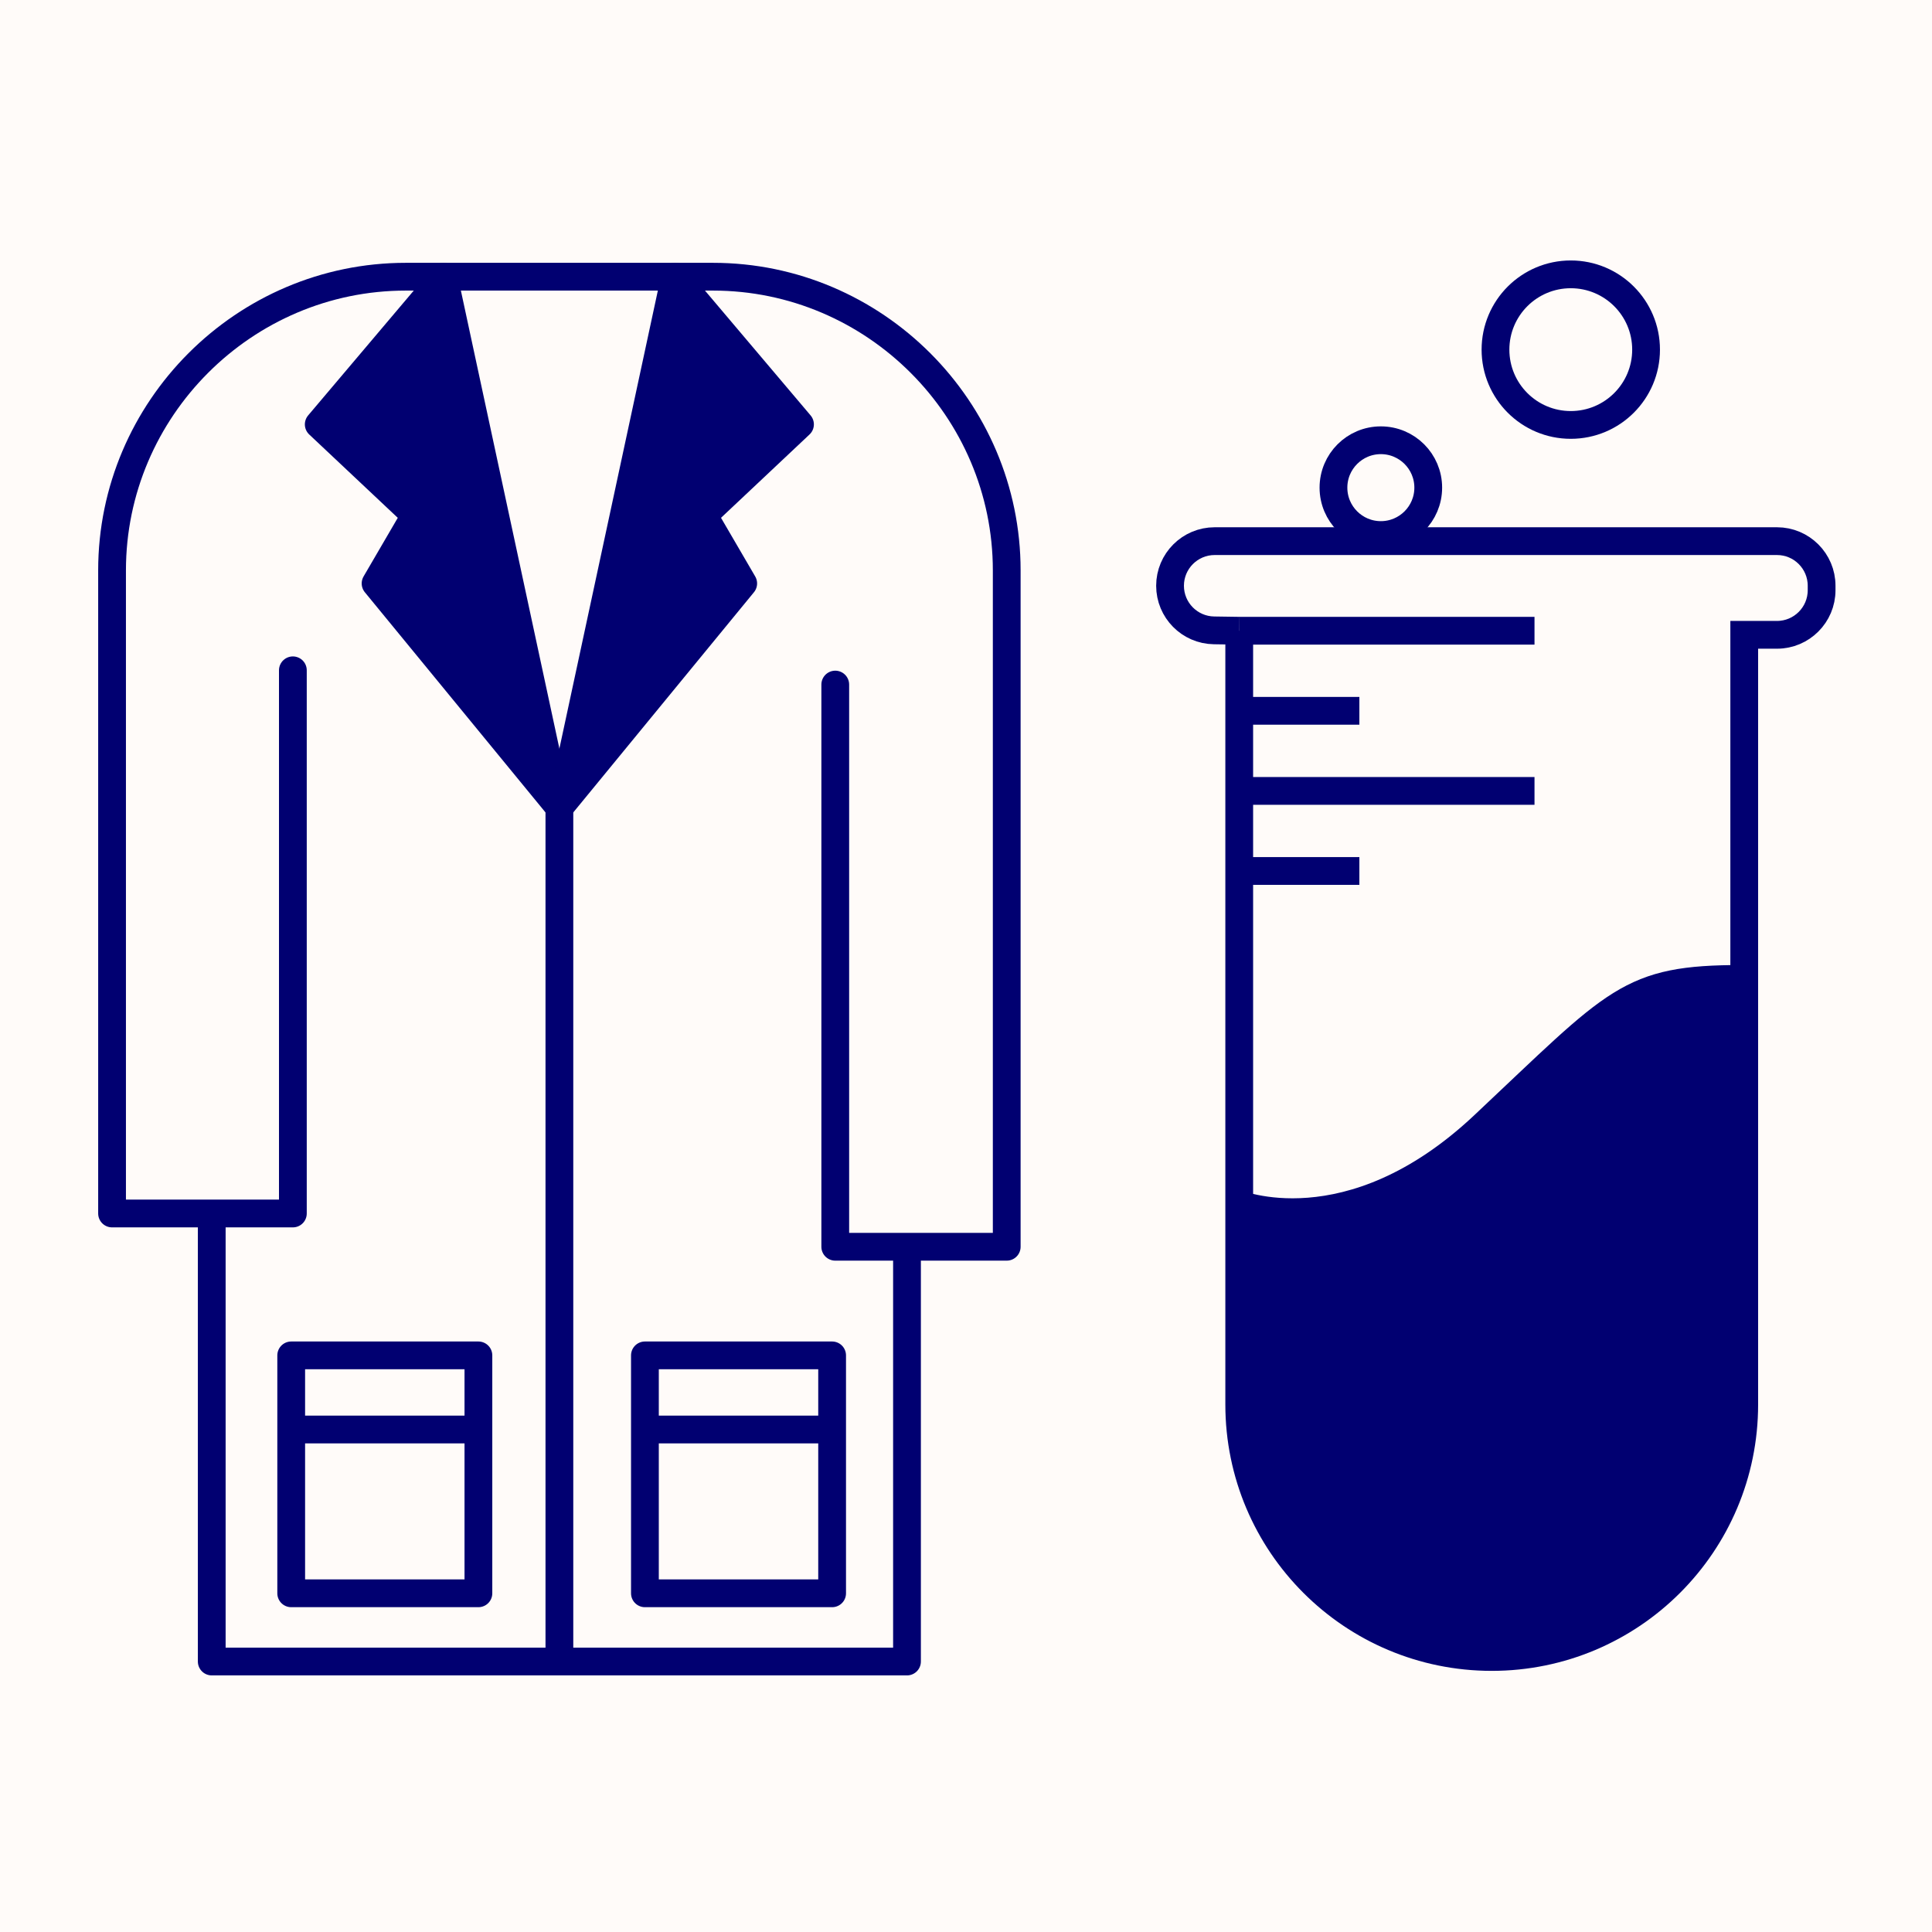
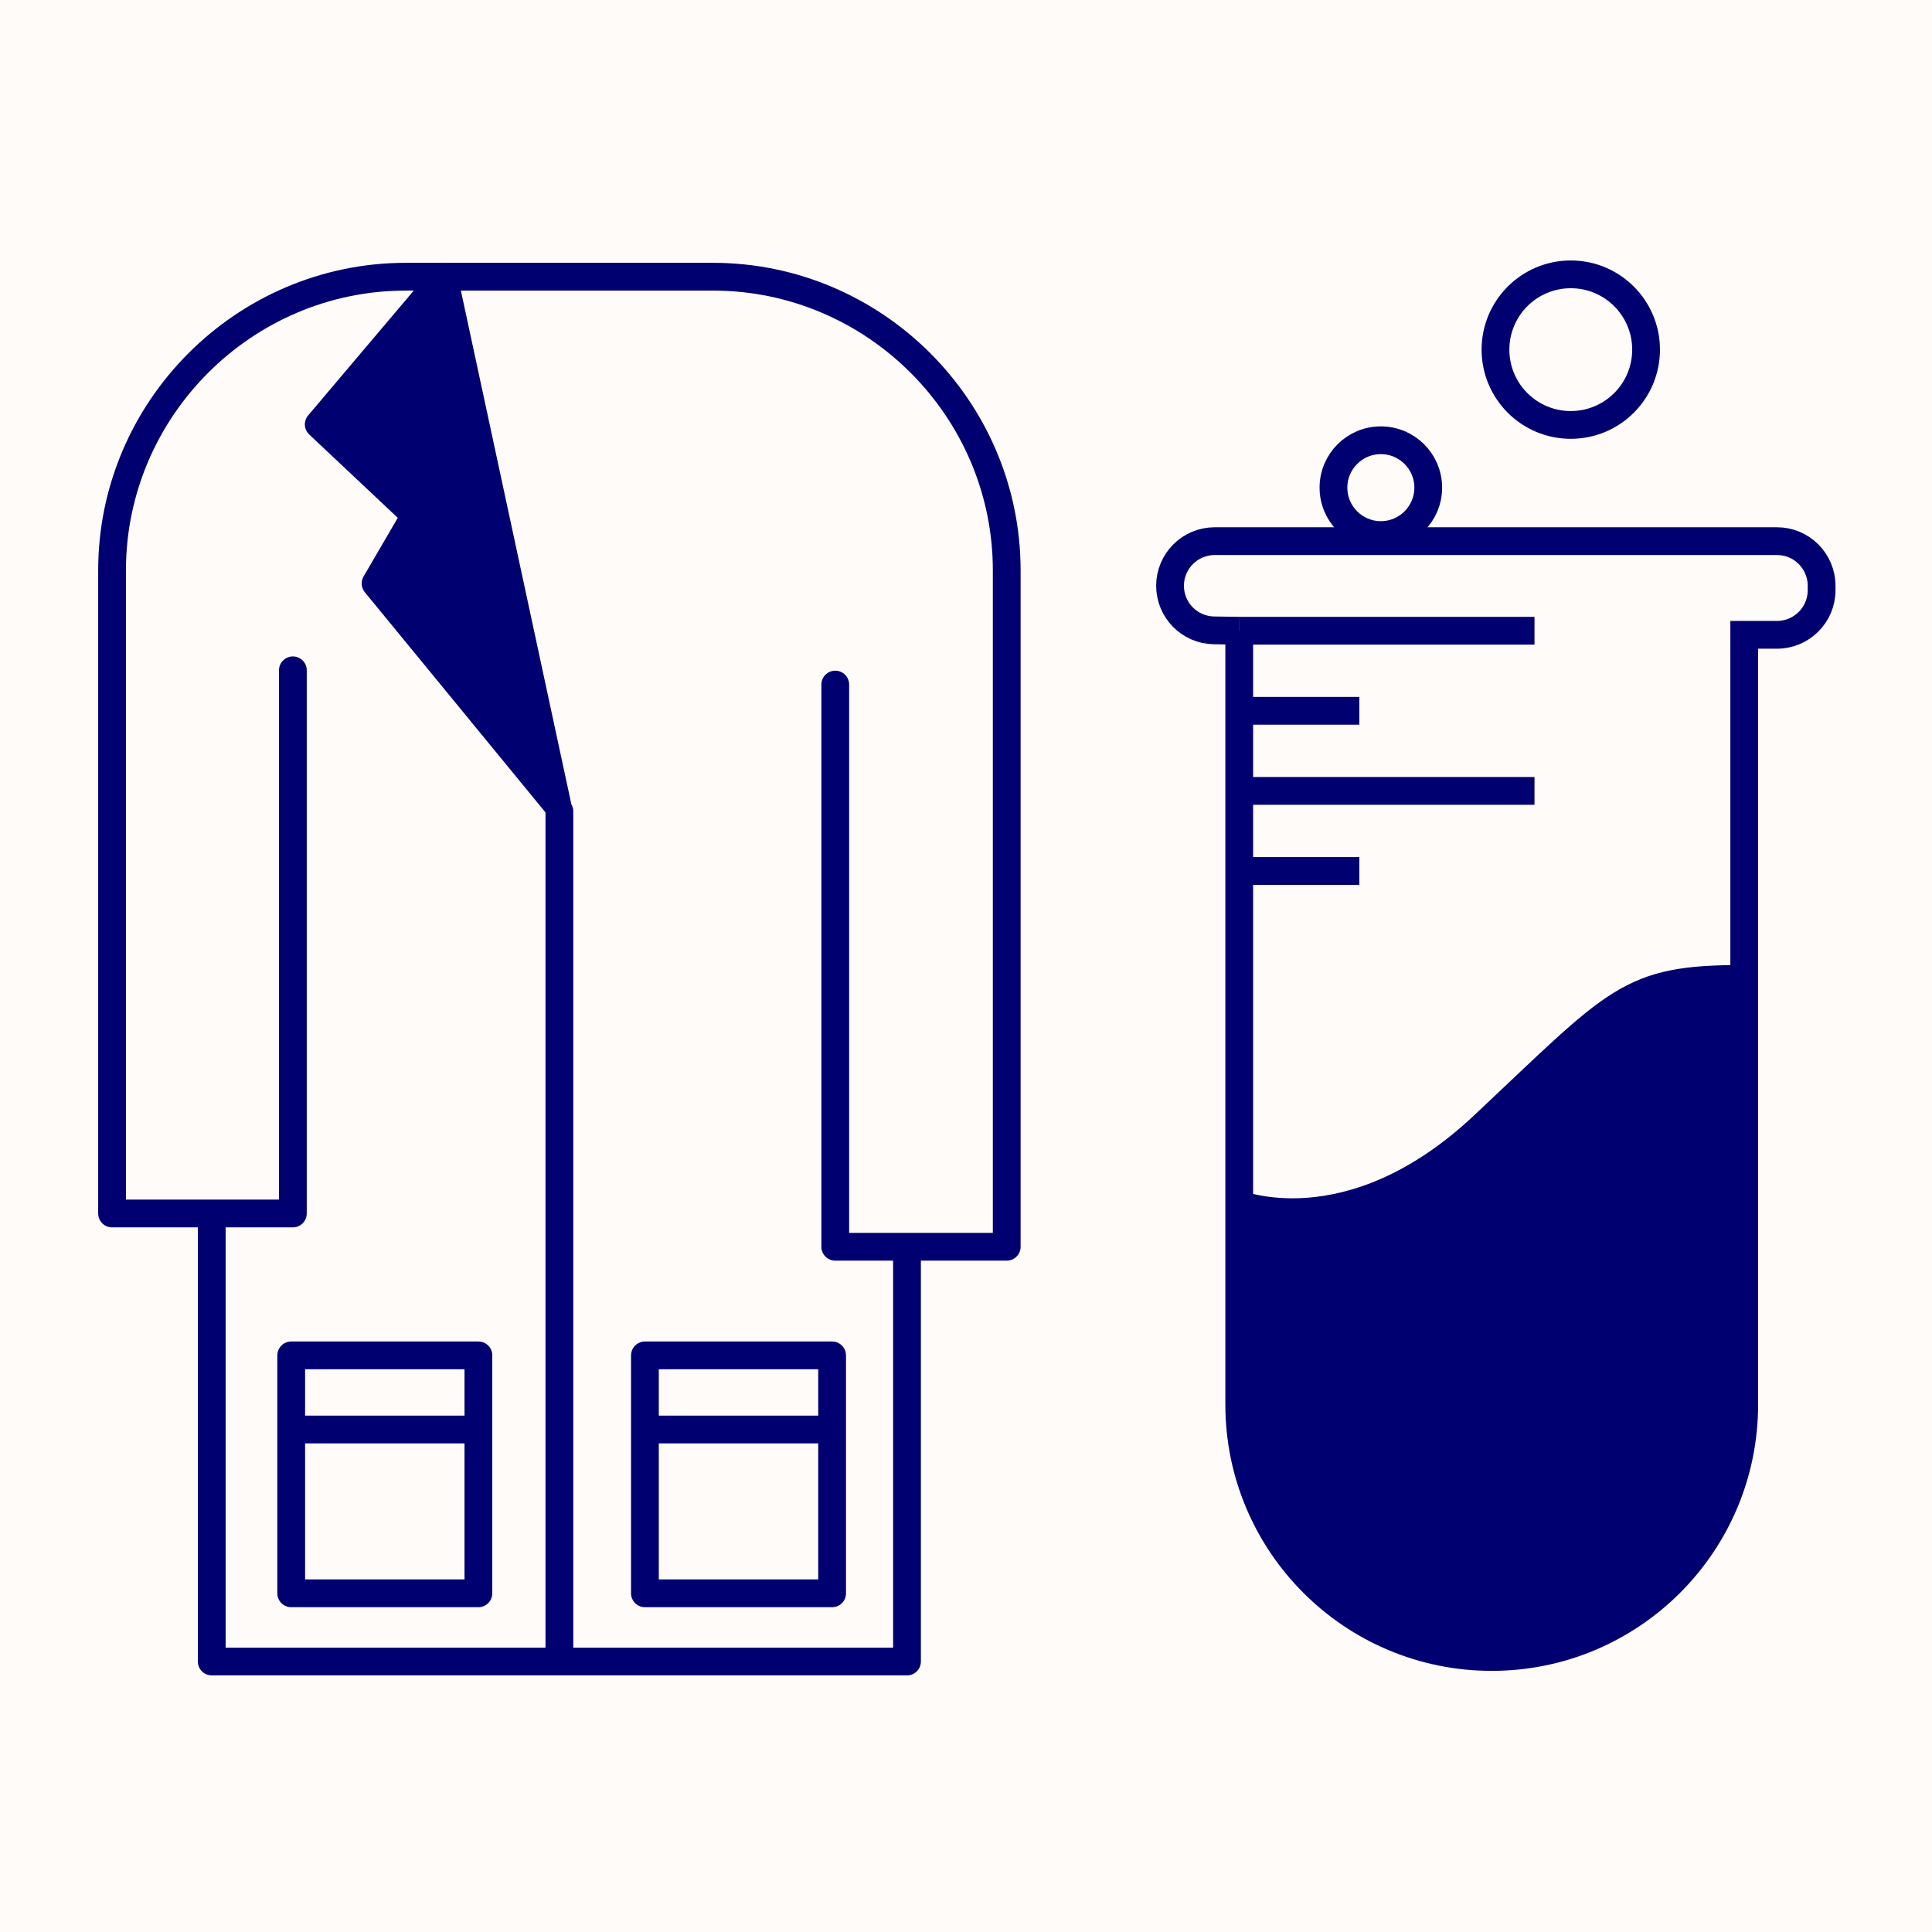
<svg xmlns="http://www.w3.org/2000/svg" fill="none" viewBox="0 0 500 500" height="500" width="500">
  <rect x="0" y="0" width="500" height="500" fill="#808080" stroke="none" />
  <g clip-path="url(#clip0_5_31)">
    <rect fill="#FFFBF9" height="500" width="500" />
-     <path stroke-miterlimit="10" stroke-width="7.186" stroke="#010071" d="M320.712 163.235V363.479C320.712 399.566 349.972 428.826 386.059 428.826C422.146 428.826 451.406 399.566 451.406 363.479V164.289H459.886C466.257 164.289 471.431 159.115 471.431 152.743V151.593C471.431 145.222 466.257 140.048 459.886 140.048H314.353C307.981 140.048 302.807 145.222 302.807 151.593C302.807 157.905 307.873 163.044 314.185 163.139L320.724 163.235H320.712Z" />
+     <path stroke-miterlimit="10" stroke-width="7.186" stroke="#010071" d="M320.712 163.235V363.479C320.712 399.566 349.972 428.826 386.059 428.826C422.146 428.826 451.406 399.566 451.406 363.479V164.289H459.886C466.257 164.289 471.431 159.115 471.431 152.743V151.593C471.431 145.222 466.257 140.048 459.886 140.048H314.353C307.981 140.048 302.807 145.222 302.807 151.593C302.807 157.905 307.873 163.044 314.185 163.139L320.724 163.235Z" />
    <path stroke-miterlimit="10" stroke-width="7.186" stroke="#010071" d="M320.714 163.235H397.127" />
    <path stroke-miterlimit="10" stroke-width="7.186" stroke="#010071" d="M320.714 204.688H397.127" />
    <path stroke-miterlimit="10" stroke-width="7.186" stroke="#010071" d="M321.24 183.956H351.805" />
    <path stroke-miterlimit="10" stroke-width="7.186" stroke="#010071" d="M321.24 225.408H351.805" />
    <path stroke-miterlimit="10" stroke-width="7.186" stroke="#010071" d="M319.659 311.308C319.659 311.308 349.17 323.955 383.951 291.282C418.733 258.609 421.368 253.339 450.879 253.339" />
    <path stroke-miterlimit="10" stroke-width="7.186" stroke="#010071" d="M357.363 138.467C364.136 138.467 369.627 132.976 369.627 126.202C369.627 119.429 364.136 113.938 357.363 113.938C350.589 113.938 345.098 119.429 345.098 126.202C345.098 132.976 350.589 138.467 357.363 138.467Z" />
    <path stroke-miterlimit="10" stroke-width="7.186" stroke="#010071" d="M406.516 109.973C417.278 109.973 426.003 101.249 426.003 90.487C426.003 79.725 417.278 71 406.516 71C395.754 71 387.03 79.725 387.03 90.487C387.03 101.249 395.754 109.973 406.516 109.973Z" />
    <path fill="#010071" d="M449.418 251.602V363.48C449.418 399.566 420.158 428.826 384.071 428.826C347.984 428.826 318.724 399.566 318.724 363.48V310.146L318.461 311.308C318.461 311.308 347.972 323.955 382.754 291.282C417.535 258.609 420.17 253.339 449.681 253.339" />
    <path stroke-linejoin="round" stroke-linecap="round" stroke-width="7.186" stroke="#010071" d="M75.794 173.476V314.05H29V147.629C29 105.817 63.206 71.611 105.018 71.611H184.522C226.334 71.611 260.54 105.817 260.54 147.629V322.662H216.165V177.165" />
    <path stroke-linejoin="round" stroke-linecap="round" stroke-width="7.186" stroke="#010071" d="M234.73 323.261V430H54.799V315.056" />
    <path stroke-linejoin="round" stroke-linecap="round" stroke-width="7.186" stroke="#010071" d="M144.77 427.533V209.97" />
    <path stroke-linejoin="round" stroke-linecap="round" stroke-width="7.186" stroke="#010071" fill="#010071" d="M114.828 71.611L144.231 208.317L97.198 150.995L107.486 133.353L82.49 109.83L114.828 71.611Z" />
-     <path stroke-linejoin="round" stroke-linecap="round" stroke-width="7.186" stroke="#010071" fill="#010071" d="M174.7 71.611L145.308 208.317L192.342 150.995L182.054 133.353L207.038 109.83L174.7 71.611Z" />
    <path stroke-linejoin="round" stroke-linecap="round" stroke-width="7.186" stroke="#010071" d="M123.81 350.772H75.363V412.346H123.81V350.772Z" />
    <path stroke-linejoin="round" stroke-linecap="round" stroke-width="7.186" stroke="#010071" d="M215.352 350.772H166.905V412.346H215.352V350.772Z" />
    <path stroke-linejoin="round" stroke-linecap="round" stroke-width="7.186" stroke="#010071" d="M76.657 369.959H122.876" />
    <path stroke-linejoin="round" stroke-linecap="round" stroke-width="7.186" stroke="#010071" d="M168.102 369.959H214.321" />
  </g>
  <defs>
    <clipPath id="clip0_5_31">
      <rect fill="white" height="500" width="500" />
    </clipPath>
  </defs>
</svg>